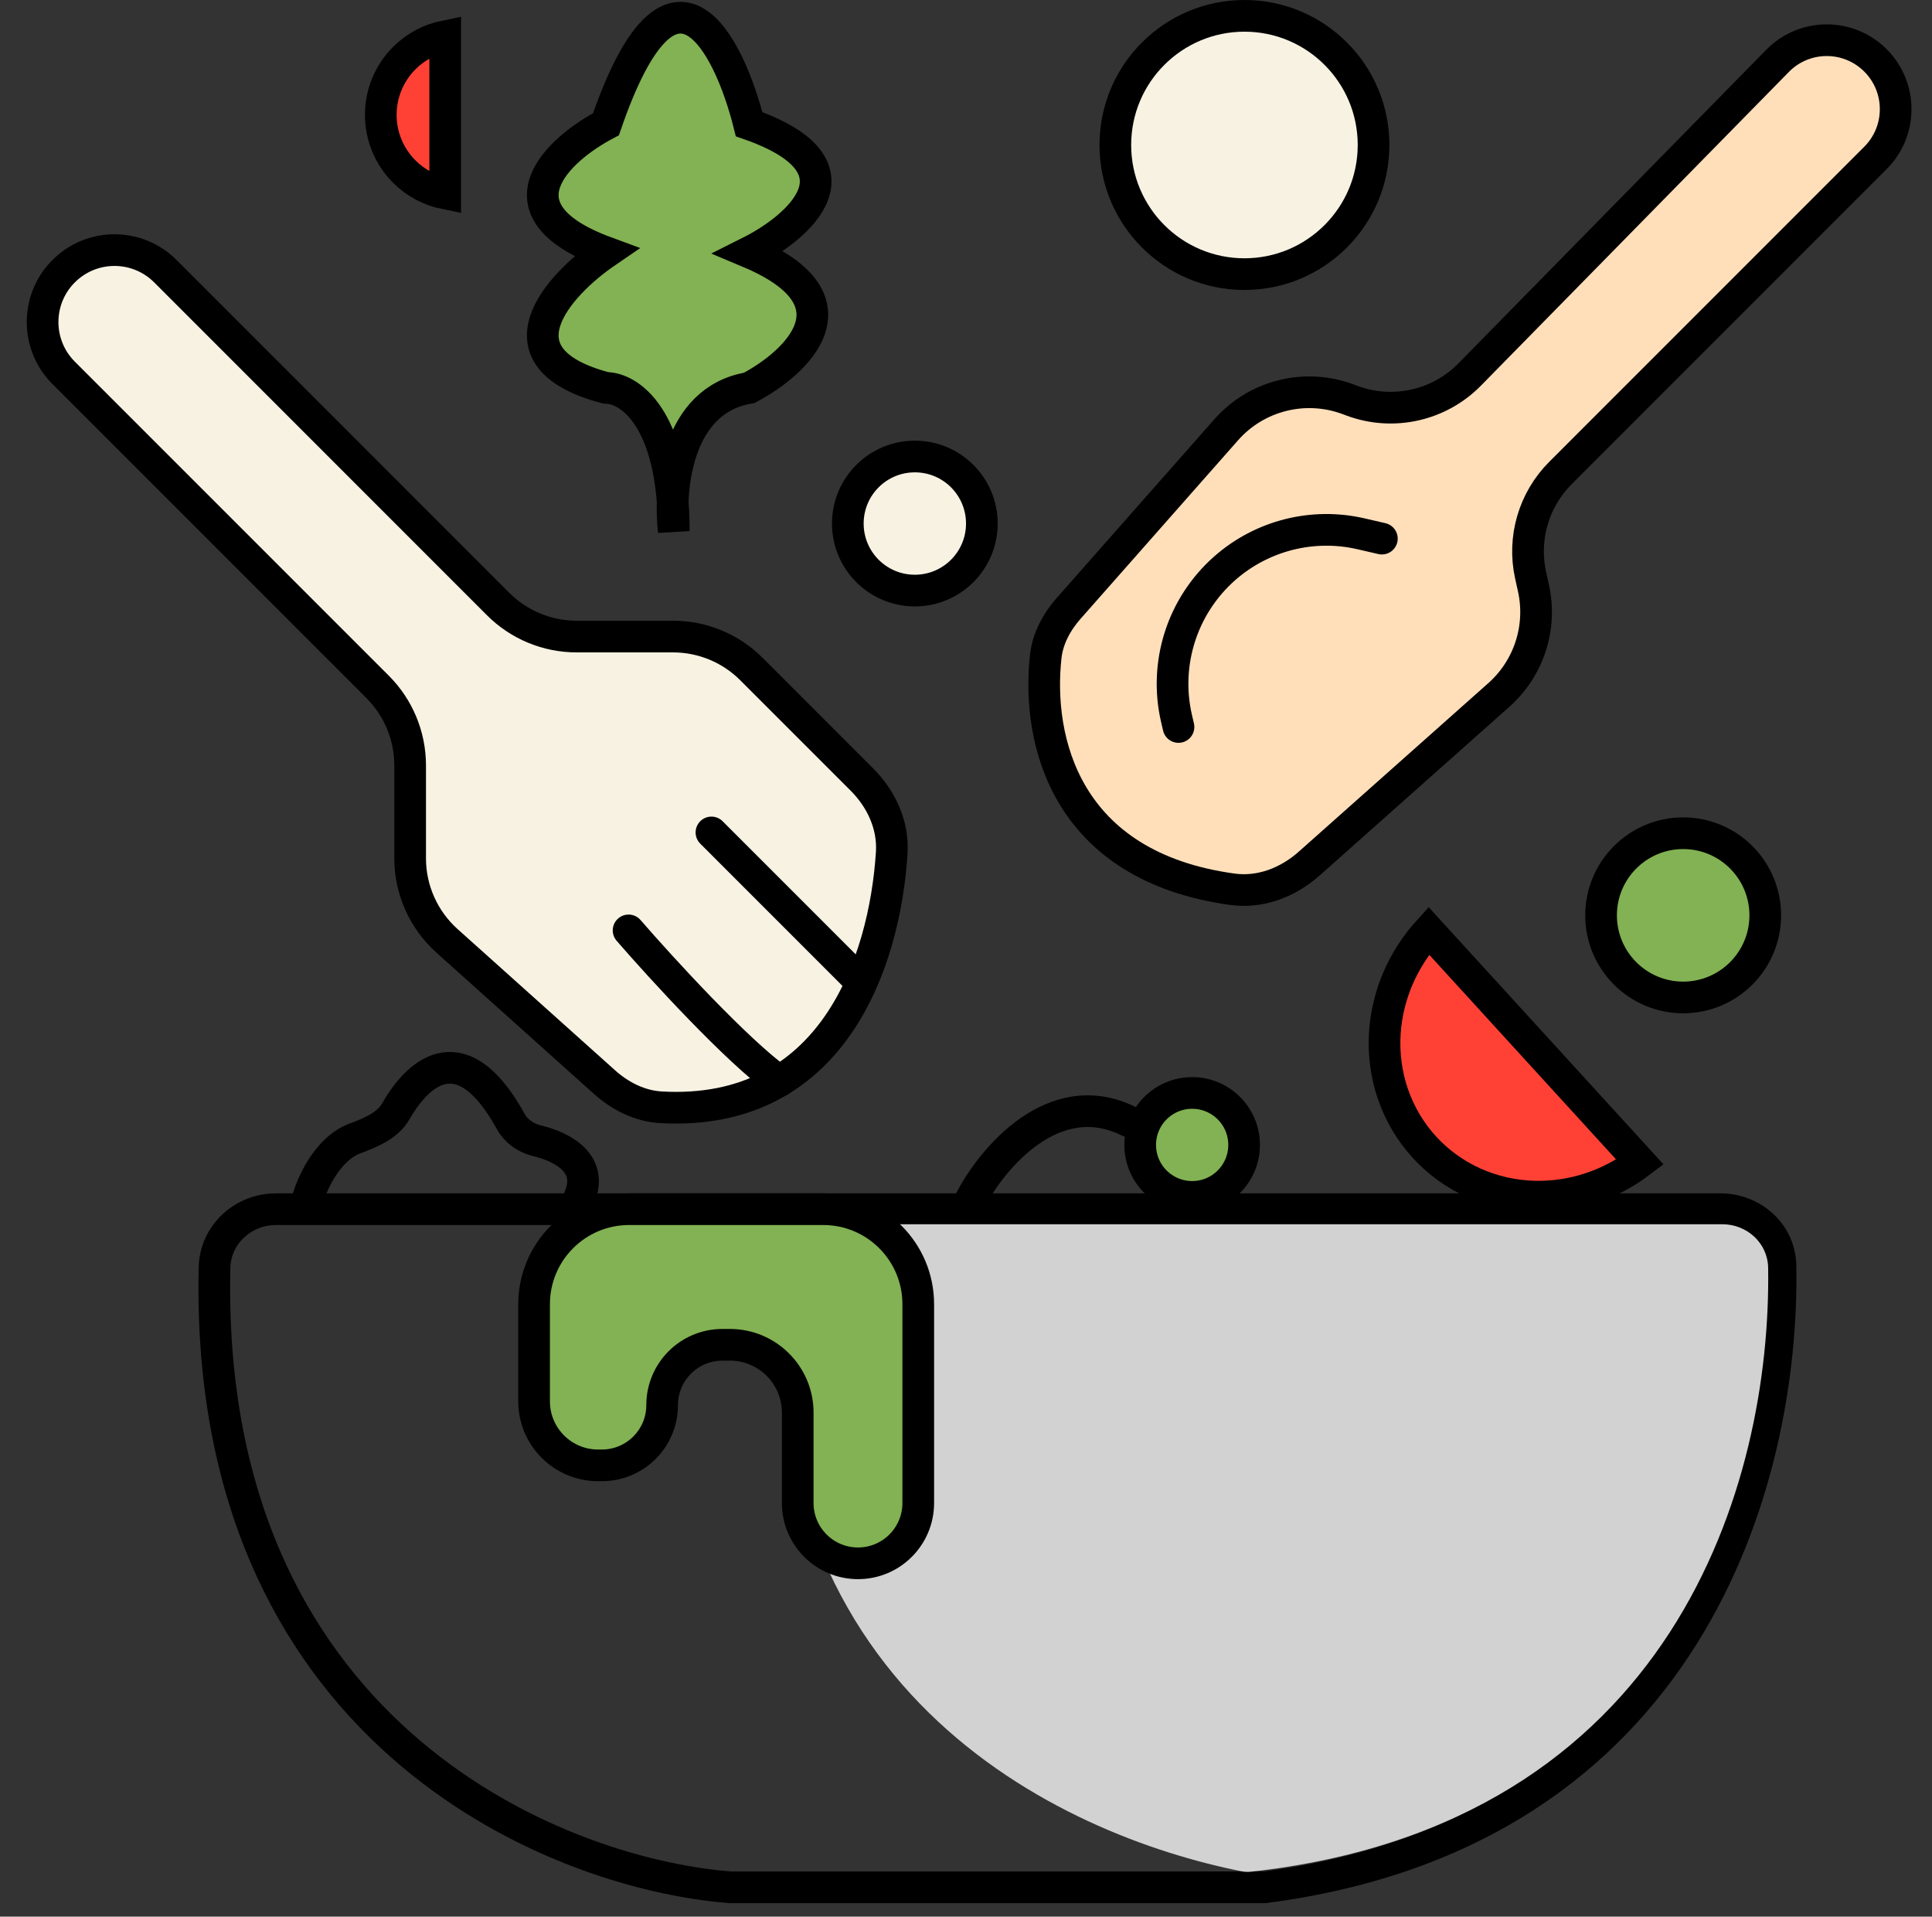
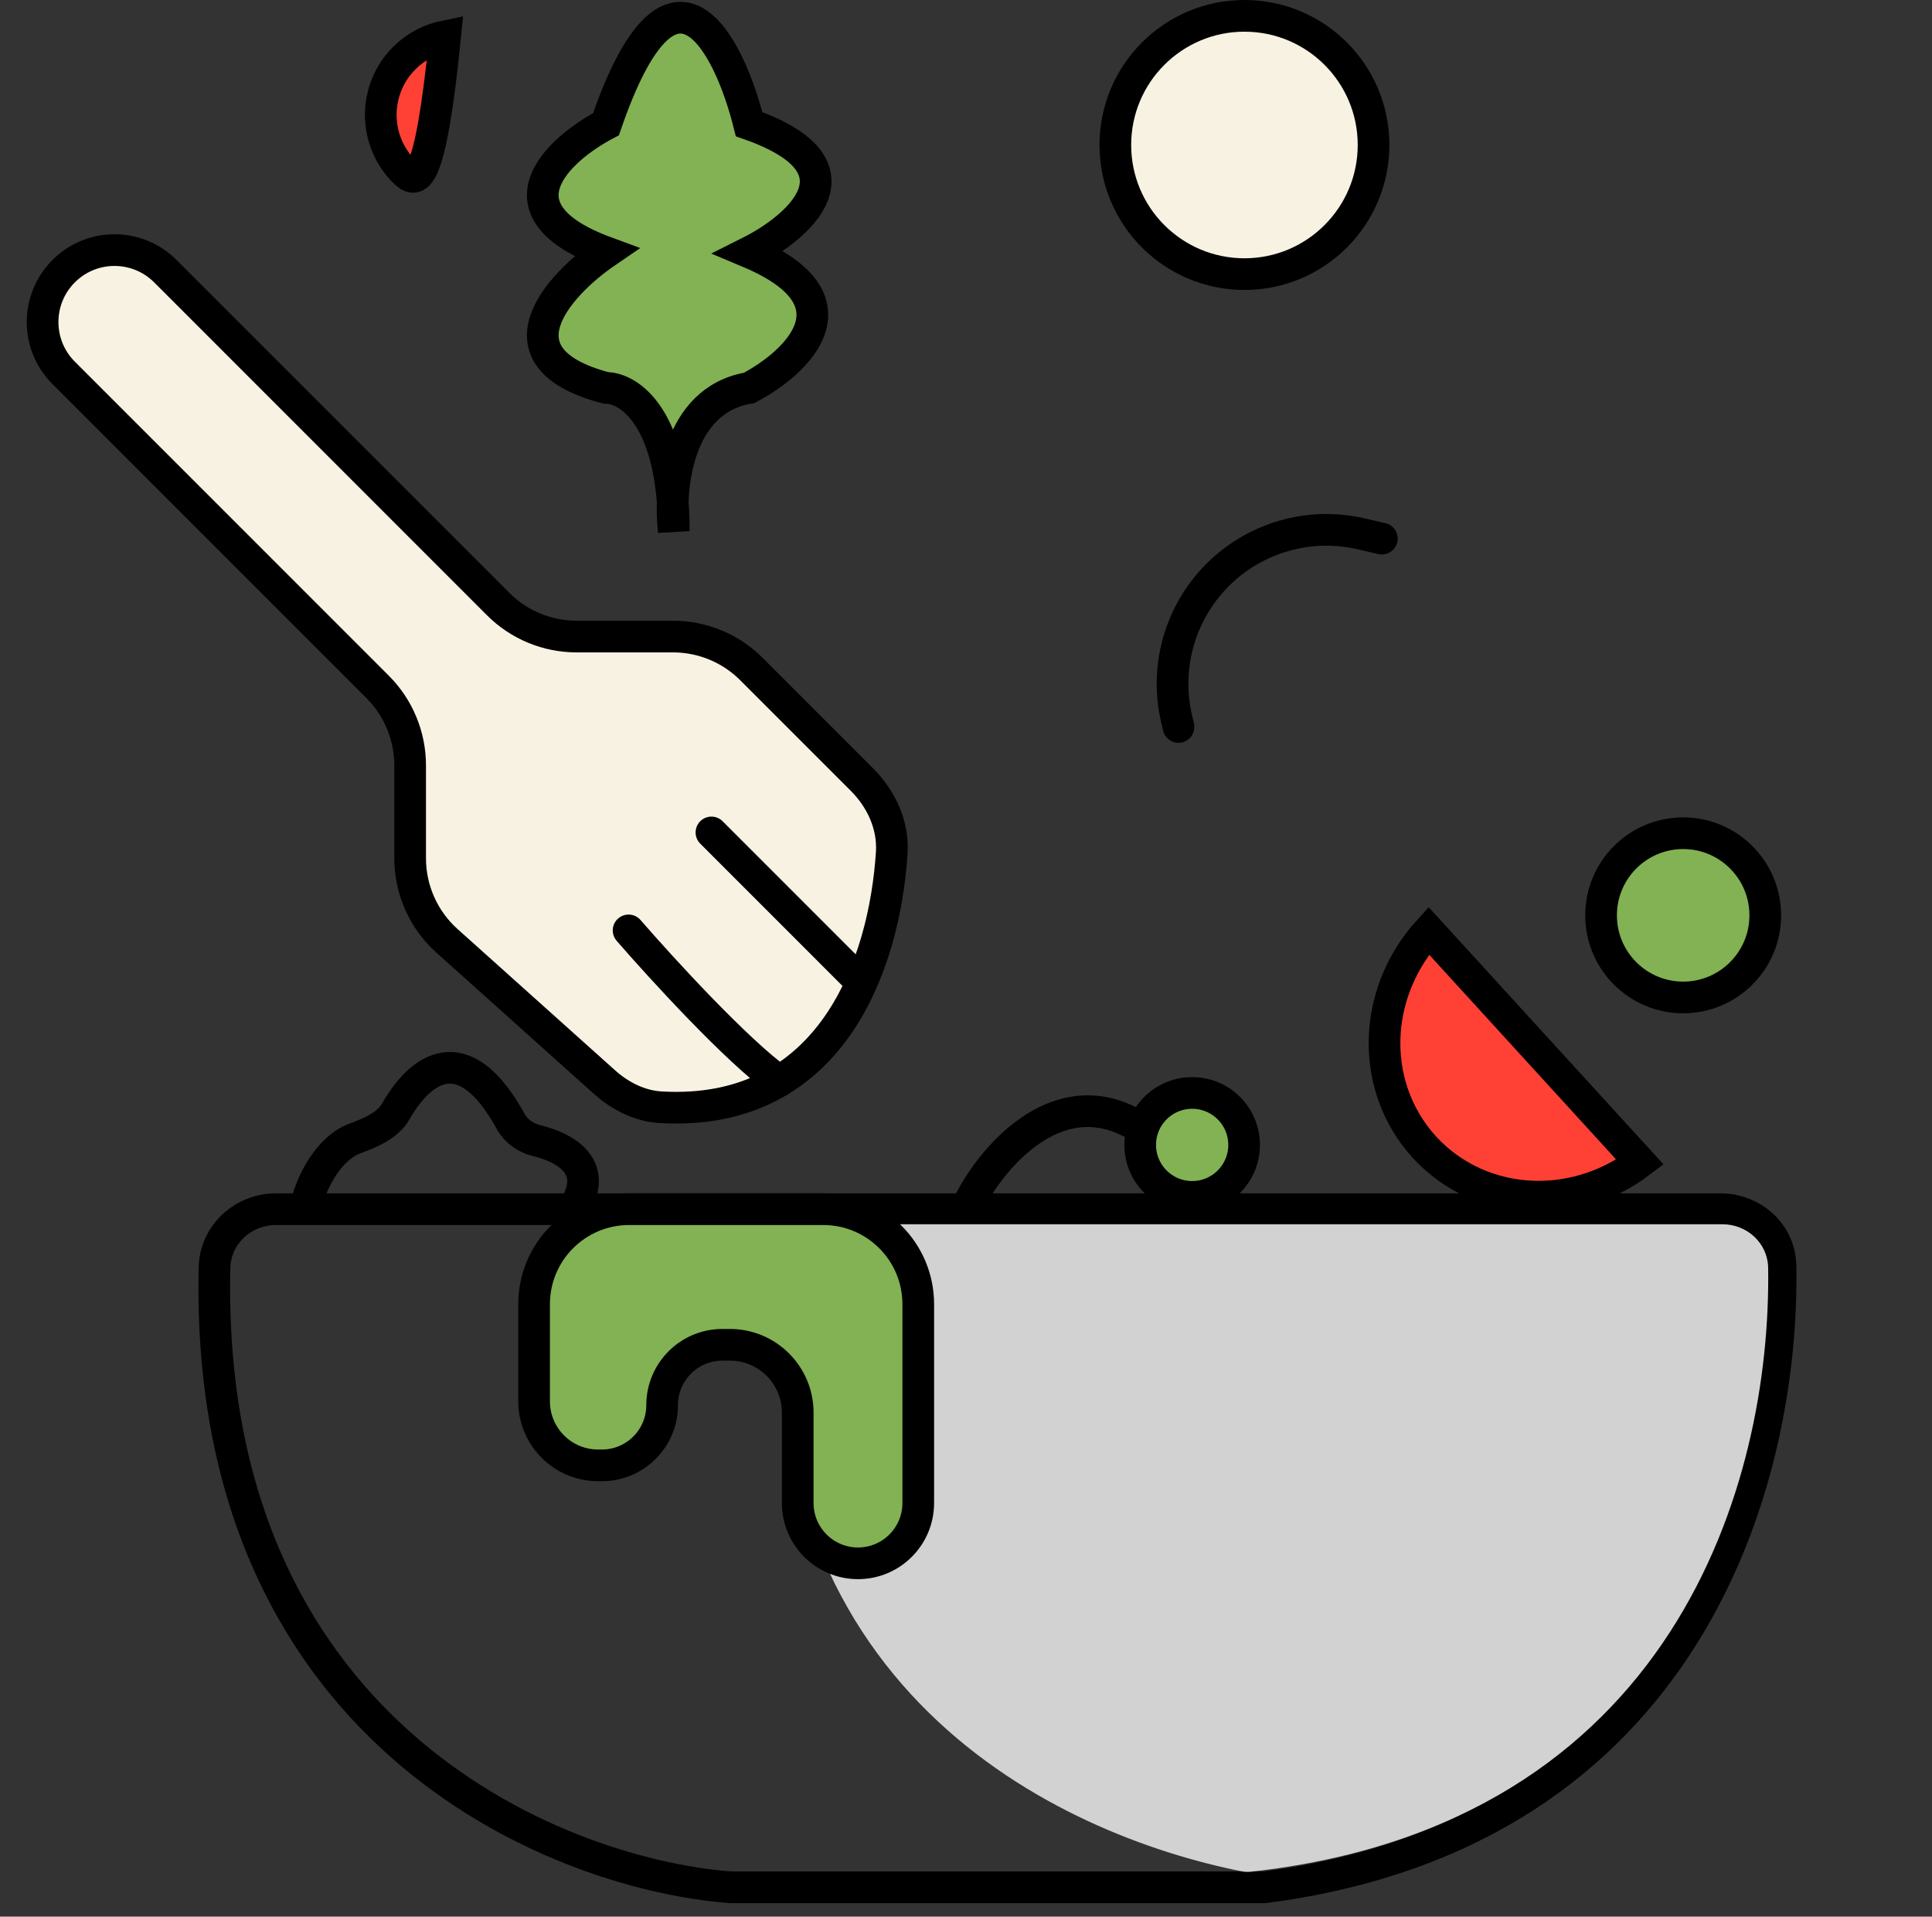
<svg xmlns="http://www.w3.org/2000/svg" width="122" height="121" viewBox="0 0 122 121" fill="none">
  <rect x="0" y="0" width="122" height="121" fill="#333333" stroke="none" />
  <path d="M42.547 33.528C42.486 33.004 42.455 32.371 42.48 31.686C42.04 25.983 39.563 24.49 38.266 24.49C31.036 22.587 35.254 17.989 38.266 15.928C31.036 13.264 35.254 9.427 38.266 7.842C42.452 -4.335 46.036 2.768 47.304 7.842C54.915 10.505 50.475 14.343 47.304 15.928C54.534 18.972 50.317 22.905 47.304 24.49C43.625 25.103 42.581 28.845 42.48 31.686C42.524 32.257 42.547 32.87 42.547 33.528Z" fill="#82B253" />
  <path d="M42.547 33.528C42.23 30.832 42.738 25.251 47.304 24.49C50.317 22.905 54.534 18.972 47.304 15.928C50.475 14.343 54.915 10.505 47.304 7.842C46.036 2.768 42.452 -4.335 38.266 7.842C35.254 9.427 31.036 13.264 38.266 15.928C35.254 17.989 31.036 22.587 38.266 24.49C39.693 24.49 42.547 26.298 42.547 33.528Z" stroke="black" stroke-width="2" />
  <path d="M108.632 76.338H17.424C15.344 76.338 13.593 77.946 13.546 80.026C12.89 109.071 34.667 118.234 46.089 119.148H79.861C106.637 115.671 112.678 93.393 112.432 79.9C112.395 77.864 110.668 76.338 108.632 76.338Z" stroke="black" stroke-width="2" />
  <path d="M108.761 77.289H51.439C50.434 77.289 49.579 78.05 49.481 79.05C46.758 106.736 67.016 115.87 78.412 118.141C78.605 118.179 78.803 118.186 78.998 118.164C105.752 115.192 111.861 93.57 111.653 80.04C111.629 78.482 110.32 77.289 108.761 77.289Z" fill="#D2D2D2" />
  <path d="M61.271 75.782C62.638 73.135 66.556 68.431 71.29 70.796" stroke="black" stroke-width="2" stroke-linecap="round" />
  <path d="M51.985 76.338H39.726C36.412 76.338 33.726 79.024 33.726 82.338V88.468C33.726 90.701 35.536 92.511 37.769 92.511H38.007C40.109 92.511 41.812 90.807 41.812 88.706C41.812 86.604 43.516 84.9 45.618 84.9H46.093C48.458 84.9 50.374 86.817 50.374 89.181V94.889C50.374 96.991 52.078 98.695 54.18 98.695C56.282 98.695 57.985 96.991 57.985 94.889V82.338C57.985 79.024 55.299 76.338 51.985 76.338Z" fill="#82B253" stroke="black" stroke-width="2" />
  <circle cx="78.583" cy="9.153" r="8.153" fill="#F7F2E2" stroke="black" stroke-width="2" />
  <circle cx="106.287" cy="57.787" r="5.184" fill="#82B253" stroke="black" stroke-width="2" />
  <circle cx="75.281" cy="72.281" r="3.281" fill="#82B253" stroke="black" stroke-width="2" />
-   <circle cx="57.769" cy="33.052" r="4.232" fill="#F7F2E2" stroke="black" stroke-width="2" />
-   <path d="M25.529 3.667C26.241 2.956 27.141 2.478 28.113 2.282L28.113 12.219C27.141 12.024 26.241 11.546 25.529 10.834C24.579 9.884 24.045 8.595 24.045 7.251C24.045 5.907 24.579 4.617 25.529 3.667Z" fill="#FF4135" stroke="black" stroke-width="2" />
+   <path d="M25.529 3.667C26.241 2.956 27.141 2.478 28.113 2.282C27.141 12.024 26.241 11.546 25.529 10.834C24.579 9.884 24.045 8.595 24.045 7.251C24.045 5.907 24.579 4.617 25.529 3.667Z" fill="#FF4135" stroke="black" stroke-width="2" />
  <path d="M87.45 65.187C87.608 62.818 88.591 60.545 90.219 58.758L103.564 73.37C101.637 74.83 99.284 75.603 96.91 75.546C94.211 75.481 91.707 74.35 89.939 72.414C88.17 70.477 87.271 67.881 87.45 65.187Z" fill="#FF4135" stroke="black" stroke-width="2" />
-   <path d="M118.431 9.969L98.539 29.86C96.847 31.552 96.136 33.992 96.656 36.328L96.832 37.122C97.383 39.602 96.548 42.185 94.649 43.873L82.669 54.522C81.34 55.703 79.6 56.383 77.838 56.143C67.251 54.699 65.45 46.708 66.036 41.442C66.163 40.296 66.73 39.26 67.493 38.395L77.43 27.134C79.341 24.967 82.387 24.198 85.098 25.196L85.393 25.305C87.977 26.257 90.879 25.606 92.808 23.641L112.247 3.842C113.942 2.115 116.72 2.103 118.431 3.813C120.13 5.513 120.13 8.269 118.431 9.969Z" fill="#FFDFBA" stroke="black" stroke-width="2" />
  <path d="M74.418 45.896L74.292 45.353C73.49 41.877 74.657 38.242 77.331 35.882V35.882C79.682 33.808 82.889 32.995 85.944 33.7L87.261 34.004" stroke="black" stroke-width="2" stroke-linecap="round" />
  <path d="M31.459 38.137L10.442 17.12C8.715 15.393 5.931 15.341 4.141 17.003C2.255 18.754 2.2 21.721 4.02 23.541L23.849 43.369C25.161 44.682 25.899 46.463 25.899 48.319V54.186C25.899 56.175 26.745 58.07 28.226 59.398L38.166 68.309C39.163 69.204 40.402 69.83 41.739 69.905C52.55 70.512 55.865 60.806 56.31 53.843C56.422 52.097 55.656 50.442 54.419 49.205L47.451 42.238C46.139 40.925 44.358 40.187 42.502 40.187H36.409C34.552 40.187 32.772 39.45 31.459 38.137Z" fill="#F7F2E2" stroke="black" stroke-width="2" />
  <path d="M49.206 68.251C46.542 66.349 41.754 61.116 39.693 58.738" stroke="black" stroke-width="2" stroke-linecap="round" />
  <path d="M53.963 61.592L44.925 52.554" stroke="black" stroke-width="2" stroke-linecap="round" />
  <path d="M19.454 75.63C19.811 74.442 20.809 72.47 22.407 71.877C23.381 71.515 24.477 71.067 24.992 70.165C26.526 67.475 29.262 65.367 32.251 70.803C32.592 71.422 33.209 71.847 33.896 72.013C35.585 72.422 37.501 73.477 36.578 75.63" stroke="black" stroke-width="2" stroke-linecap="round" />
</svg>